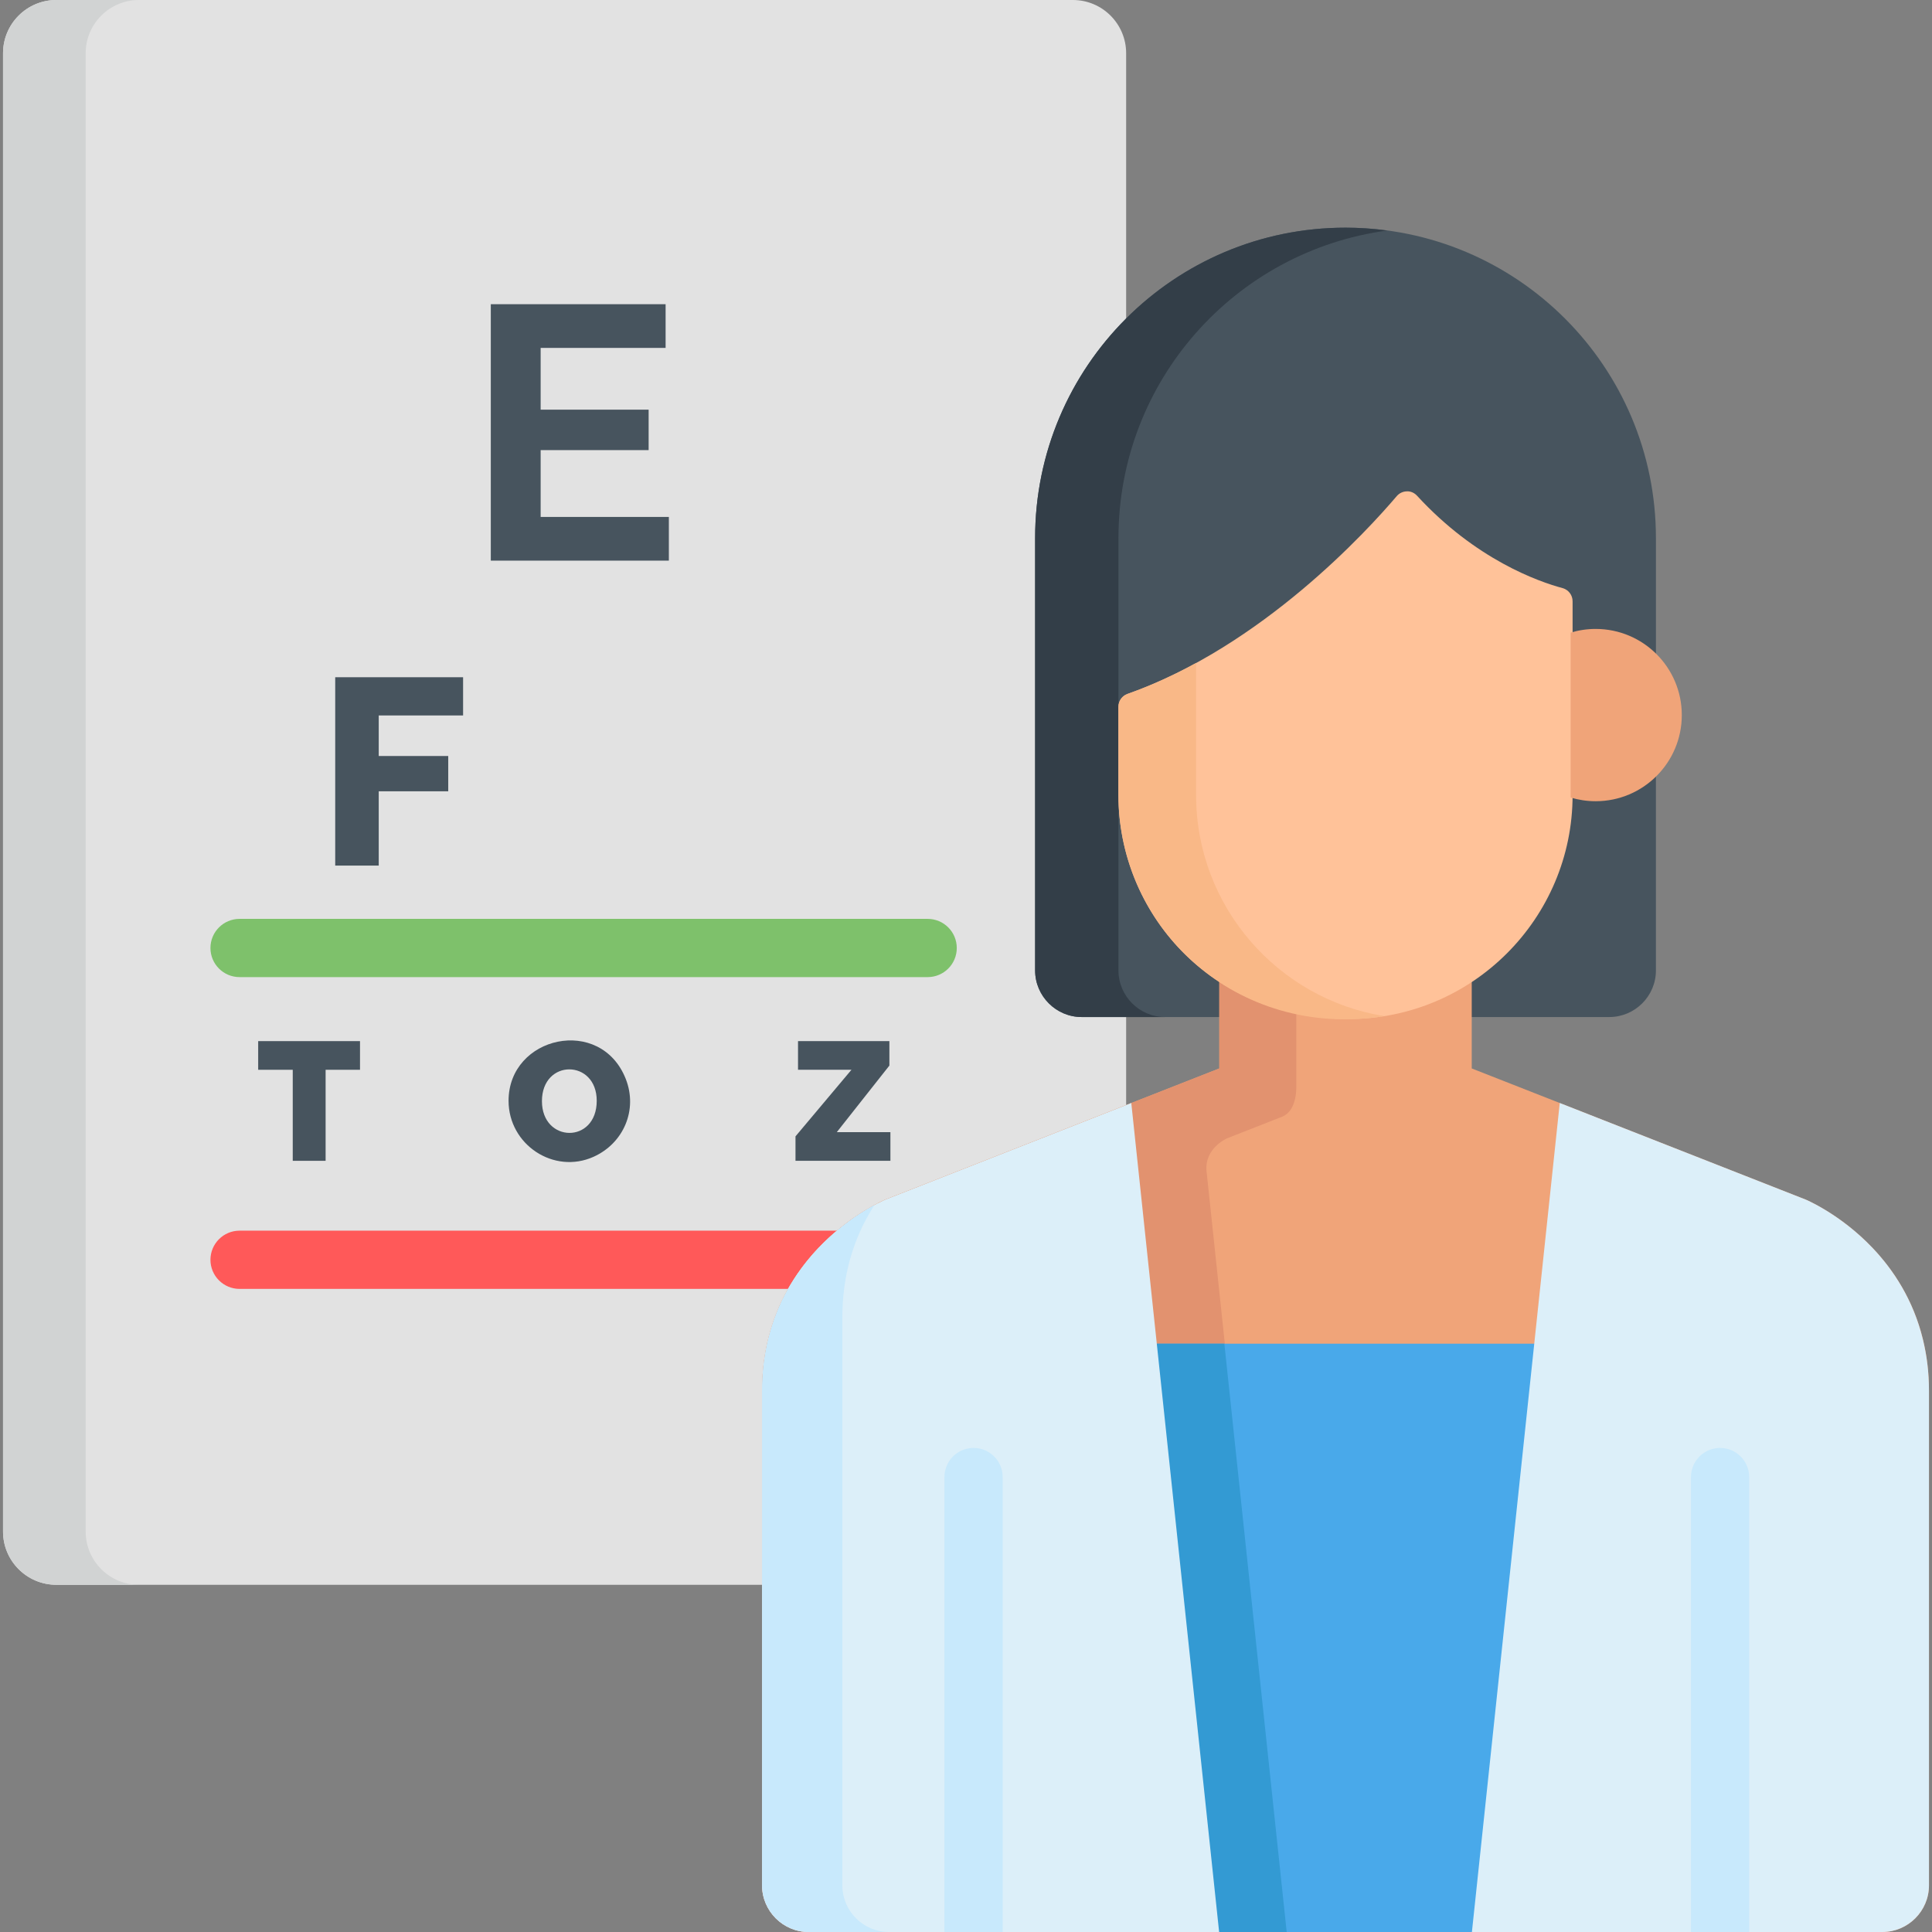
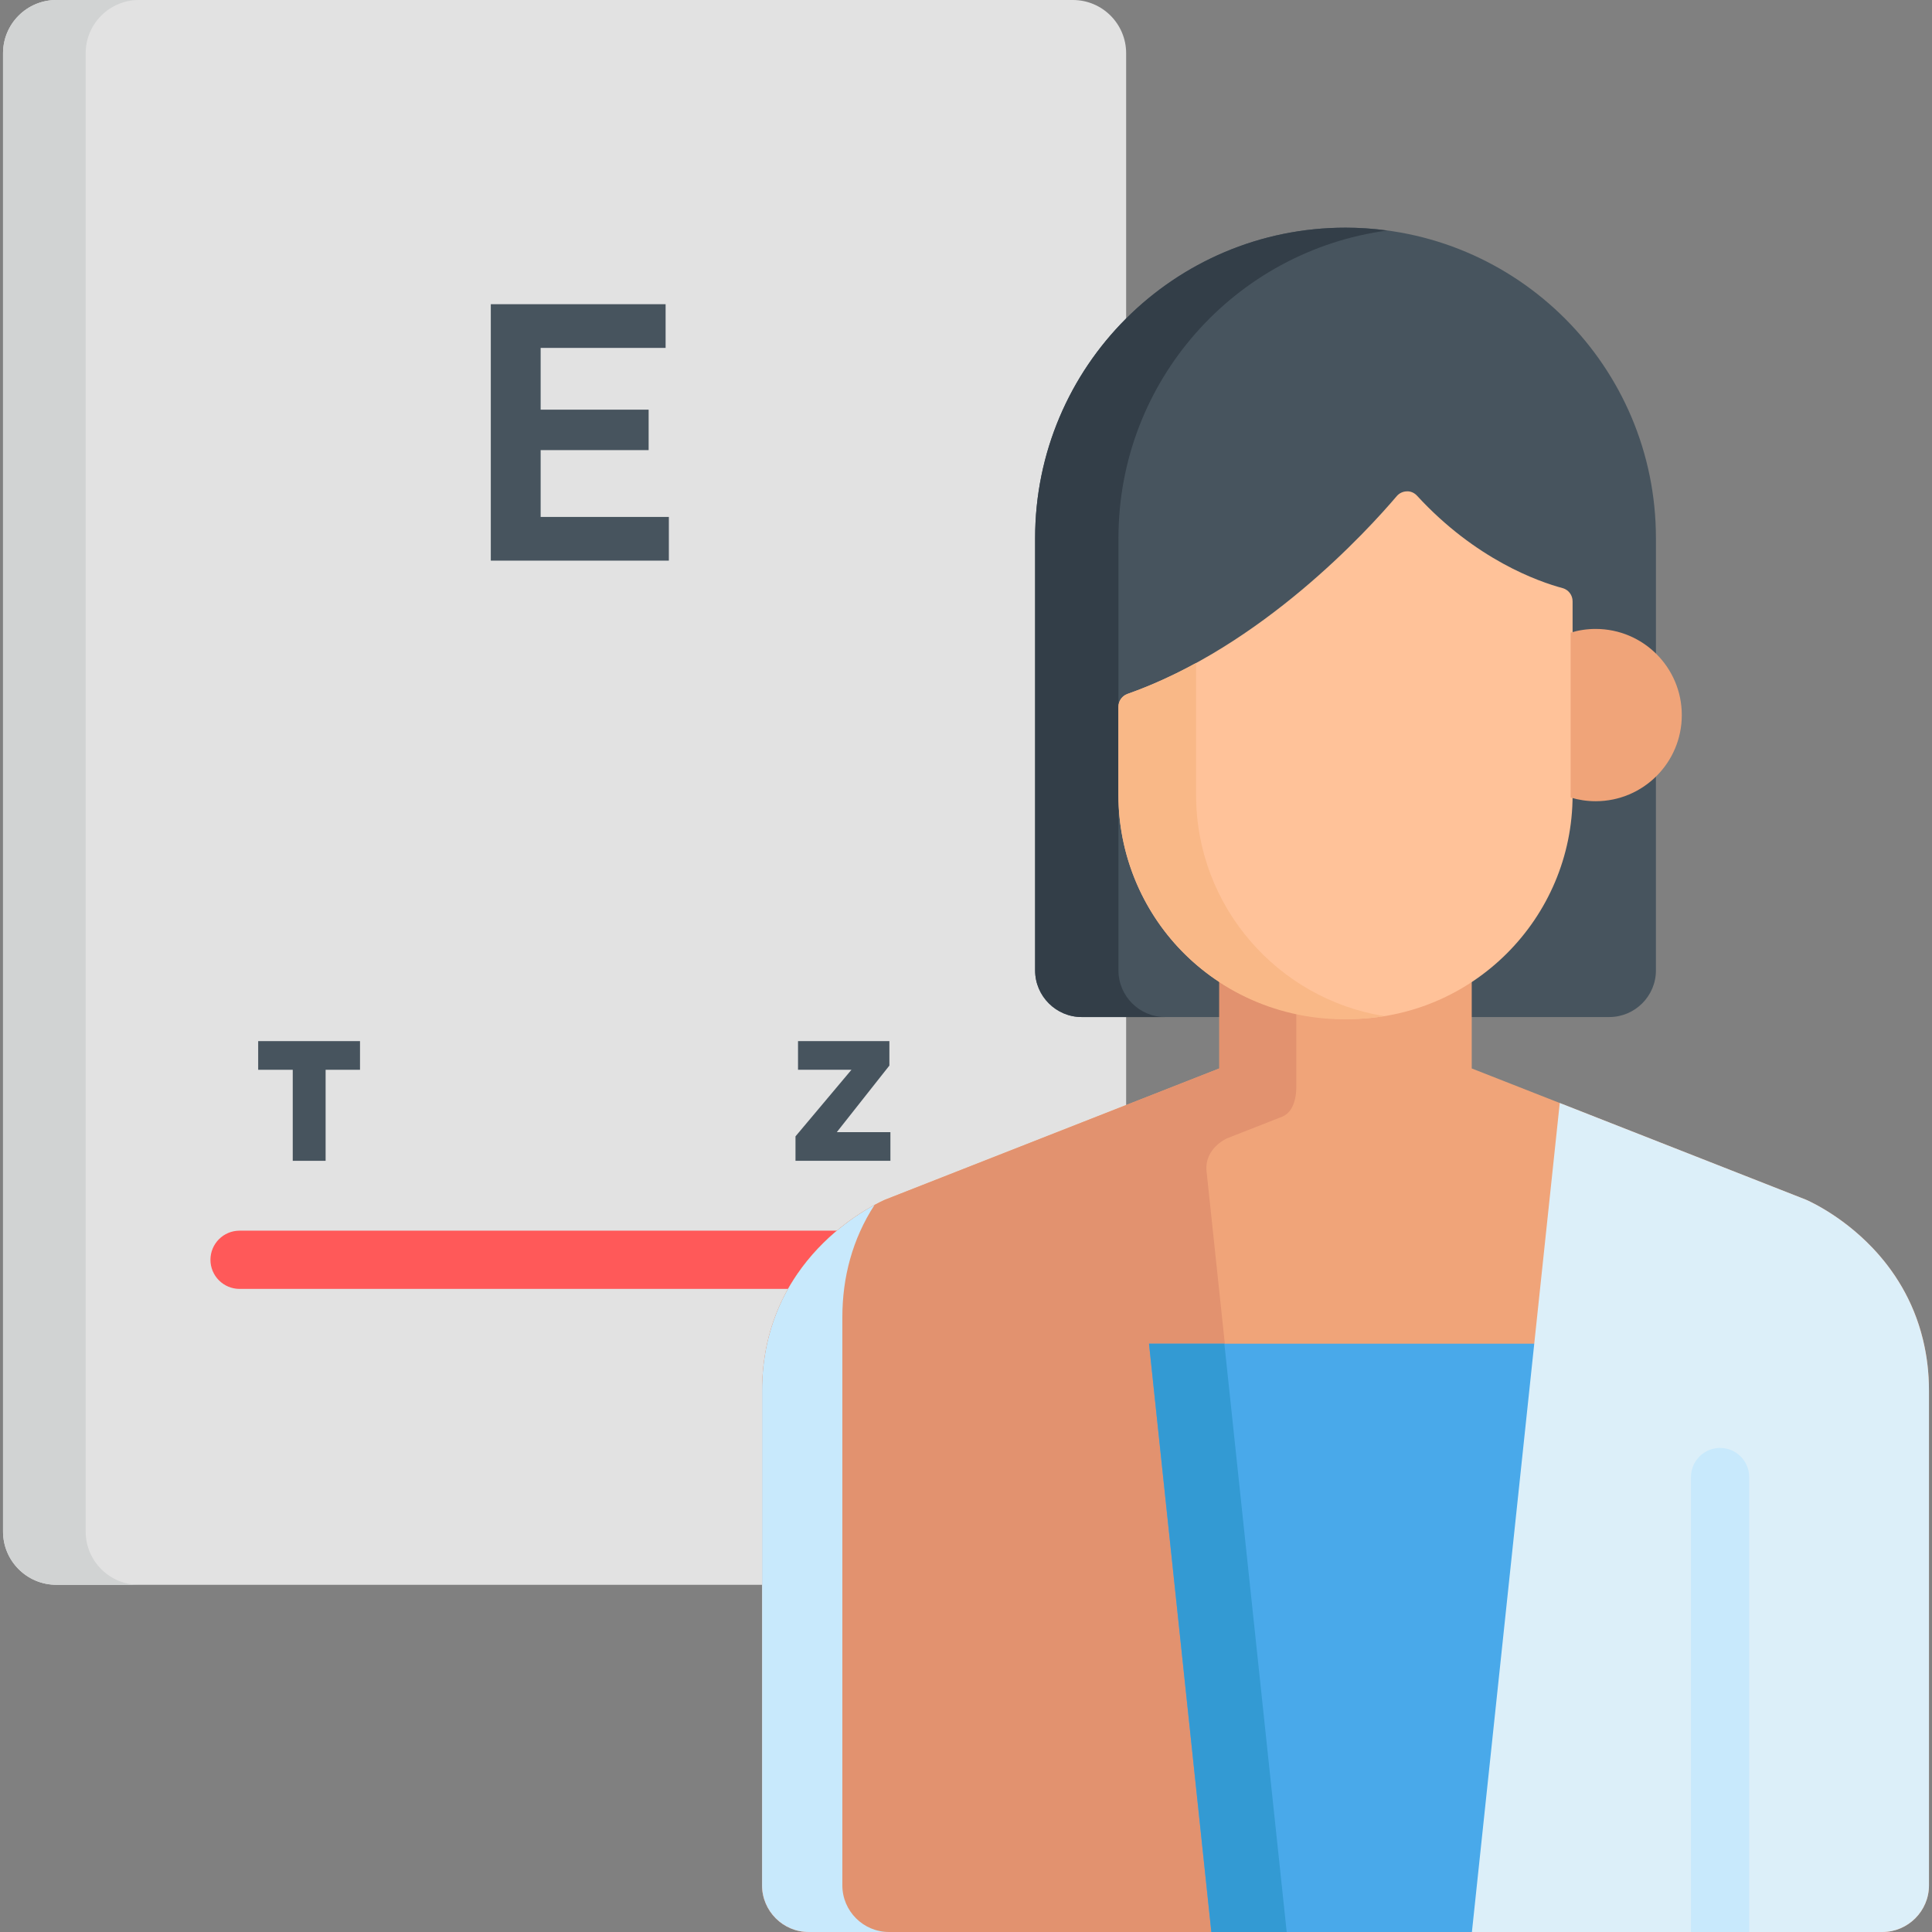
<svg xmlns="http://www.w3.org/2000/svg" version="1.1" id="Capa_1" x="0px" y="0px" viewBox="0 0 512 512" style="enable-background:new 0 0 512 512;" xml:space="preserve">
  <rect x="0" y="0" width="512" height="512" fill="#808080" stroke="none" />
  <path style="fill:#E2E2E2;" d="M284.325,0H14.92C7.124,0,0.803,6.321,0.803,14.117v71.131V405.87  c0,7.796,6.321,14.117,14.117,14.117c11.749,0,257.715,0,269.404,0c7.796,0,14.117-6.321,14.117-14.117V85.248V14.117  C298.442,6.321,292.121,0,284.325,0z" />
  <path style="fill:#D1D3D3;" d="M22.705,405.87V14.117C22.705,6.321,29.026,0,36.822,0H14.92C7.124,0,0.803,6.321,0.803,14.117  V405.87c0,7.796,6.321,14.117,14.117,14.117h21.902C29.026,419.987,22.705,413.666,22.705,405.87z" />
  <g>
    <path style="fill:#47545E;" d="M177.255,136.991v11.582h-47.187V80.616h46.325v11.582h-33.117v16.367h28.619v10.72h-28.619v17.707   h33.979V136.991z" />
-     <path style="fill:#47545E;" d="M88.836,229.39v-49.915h33.887v10.123h-22.356v10.756h18.419v9.35h-18.419v19.685L88.836,229.39   L88.836,229.39z" />
    <path style="fill:#47545E;" d="M95.405,283.503h-9.114v24.125H77.58v-24.125h-9.158v-7.595h26.984v7.595H95.405z" />
    <path style="fill:#47545E;" d="M210.812,301.15l14.832-17.647h-14.161v-7.595h24.214v6.478l-13.939,17.647h14.208v7.595h-25.152   v-6.478H210.812z" />
-     <path style="fill:#47545E;" d="M134.774,291.723c0-17.181,24.441-22.661,31.072-5.763c3.199,8.155-0.57,17.002-8.532,20.596   C146.779,311.305,134.774,303.358,134.774,291.723z M143.62,291.813c0,11.108,14.519,11.368,14.519-0.089   C158.139,280.654,143.62,280.556,143.62,291.813z" />
  </g>
-   <path style="fill:#7EC16B;" d="M245.839,258.944H63.487c-4.261,0-7.716-3.454-7.716-7.716c0-4.261,3.454-7.716,7.716-7.716h182.352  c4.261,0,7.716,3.454,7.716,7.716C253.555,255.489,250.101,258.944,245.839,258.944z" />
  <path style="fill:#FF5959;" d="M245.839,341.572H63.487c-4.261,0-7.716-3.454-7.716-7.716s3.454-7.716,7.716-7.716h182.352  c4.261,0,7.716,3.454,7.716,7.716S250.101,341.572,245.839,341.572z" />
  <path style="fill:#47545E;" d="M356.577,60.336c-45.433,0-82.259,36.83-82.259,82.261V257.18c0,6.79,5.556,12.346,12.346,12.346  h15.91h20.554c7,0,59.902,0,66.897,0h36.467c6.79,0,12.346-5.556,12.346-12.346v-51.375V173.2v-24.627v-5.976  C438.838,97.166,402.011,60.336,356.577,60.336z" />
  <path style="fill:#333E48;" d="M296.403,257.18V142.596c0-41.684,31.009-76.104,71.217-81.502  c-3.614-0.485-7.296-0.759-11.043-0.759c-45.433,0-82.259,36.83-82.259,82.261V257.18c0,6.79,5.556,12.346,12.346,12.346h15.91  h6.176C301.959,269.526,296.403,263.971,296.403,257.18z" />
  <path style="fill:#F0A479;" d="M478.47,317.881l-88.445-34.731v-23.485c-19.978,13.331-47.26,13.105-66.897,0v23.485l-88.445,34.731  c0,0-32.727,13.454-32.727,50.765v131.008c0,6.79,5.556,12.346,12.346,12.346c32.504,0,255.463,0,284.548,0  c6.79,0,12.346-5.556,12.346-12.346V368.646C511.197,331.334,478.47,317.881,478.47,317.881z" />
  <path style="fill:#E2926F;" d="M323.128,259.664v23.485l-88.445,34.731c0,0-32.727,13.454-32.727,50.765v131.008  c0,6.79,5.556,12.346,12.346,12.346c3.831,0,120.971,0,126.81,0l-21.358-201.567c-0.65-6.132,5.406-8.753,5.406-8.753l0.211-0.083  c0.156-0.061,0.388-0.153,0.686-0.269l0.197-0.077c0.172-0.067,0.358-0.141,0.562-0.221l0.316-0.124  c0.092-0.036,0.186-0.073,0.283-0.111l0.373-0.147c0.388-0.152,0.809-0.318,1.252-0.491l0.382-0.15  c3.002-1.179,6.904-2.711,9.395-3.689l0.39-0.153c0.198-0.078,0.389-0.153,0.564-0.221c3.399-1.335,3.735-6.061,3.759-7.461v-20.234  C336.121,266.683,329.222,263.731,323.128,259.664z" />
  <path style="fill:#FFC299;" d="M414.085,155.852c-6.413-1.724-23.006-7.562-38.547-24.472c-0.698-0.761-1.684-1.233-2.722-1.163  c-1.032,0.02-2.006,0.482-2.674,1.269c-7.753,9.128-35.81,39.883-71.336,52.411c-1.44,0.507-2.403,1.869-2.403,3.396v23.425  c0,30.996,24.289,59.323,61.025,59.323c32.711,0,59.324-26.612,59.324-59.323V159.33  C416.751,157.701,415.658,156.275,414.085,155.852z" />
  <path style="fill:#F9B887;" d="M316.98,210.718v-35.021c-5.775,3.158-11.853,5.971-18.174,8.2c-1.44,0.507-2.403,1.869-2.403,3.396  v23.425c0,35.318,31.358,64.843,70.462,58.563C338.625,264.746,316.98,240.216,316.98,210.718z" />
  <path style="fill:#F0A479;" d="M416.237,167.654c2.098-0.636,4.321-0.981,6.628-0.981c12.607,0,22.829,10.221,22.829,22.829  c0,12.609-10.222,22.829-22.829,22.829c-2.307,0-4.53-0.345-6.628-0.98V167.654z" />
  <polygon style="fill:#49A9EA;" points="304.504,356.087 408.254,356.087 392.129,512 321.024,512 " />
  <polygon style="fill:#339AD3;" points="304.504,356.087 321.024,512 340.988,512 324.468,356.087 " />
-   <path style="fill:#DCEFF9;" d="M234.683,317.881c0,0-13.711,5.651-23.384,19.751c-2.723,3.97-4.229,7.341-4.229,7.341  c-3.278,6.953-5.114,14.895-5.114,23.673v131.008c0,6.79,5.556,12.346,12.346,12.346h108.78l-23.278-219.691L234.683,317.881z" />
  <path style="fill:#C8E9FC;" d="M223.233,499.654V349.098c0-10.573,2.651-20.709,8.529-29.78  c-4.554,2.462-13.541,8.224-20.463,18.314c-2.723,3.97-4.229,7.341-4.229,7.341c-3.278,6.953-5.114,14.895-5.114,23.673v131.008  c0,6.79,5.556,12.346,12.346,12.346h21.277C228.789,512,223.233,506.444,223.233,499.654z" />
  <path style="fill:#DCEFF9;" d="M509.601,355.011c-2.565-10.582-7.889-18.577-13.431-24.379  c-8.602-9.005-17.699-12.751-17.699-12.751l-65.12-25.572L390.071,512c12.278,0,97.476,0,108.78,0  c6.79,0,12.346-5.556,12.346-12.346V368.646C511.197,363.645,510.635,359.279,509.601,355.011z" />
  <g>
-     <path style="fill:#C8E9FC;" d="M265.721,512V391.434c0-4.262-3.455-7.716-7.716-7.716c-4.262,0-7.716,3.454-7.716,7.716V512   H265.721z" />
    <path style="fill:#C8E9FC;" d="M463.556,512V391.434c0-4.262-3.455-7.716-7.716-7.716c-4.262,0-7.716,3.454-7.716,7.716V512   H463.556z" />
  </g>
  <g>
</g>
  <g>
</g>
  <g>
</g>
  <g>
</g>
  <g>
</g>
  <g>
</g>
  <g>
</g>
  <g>
</g>
  <g>
</g>
  <g>
</g>
  <g>
</g>
  <g>
</g>
  <g>
</g>
  <g>
</g>
  <g>
</g>
</svg>